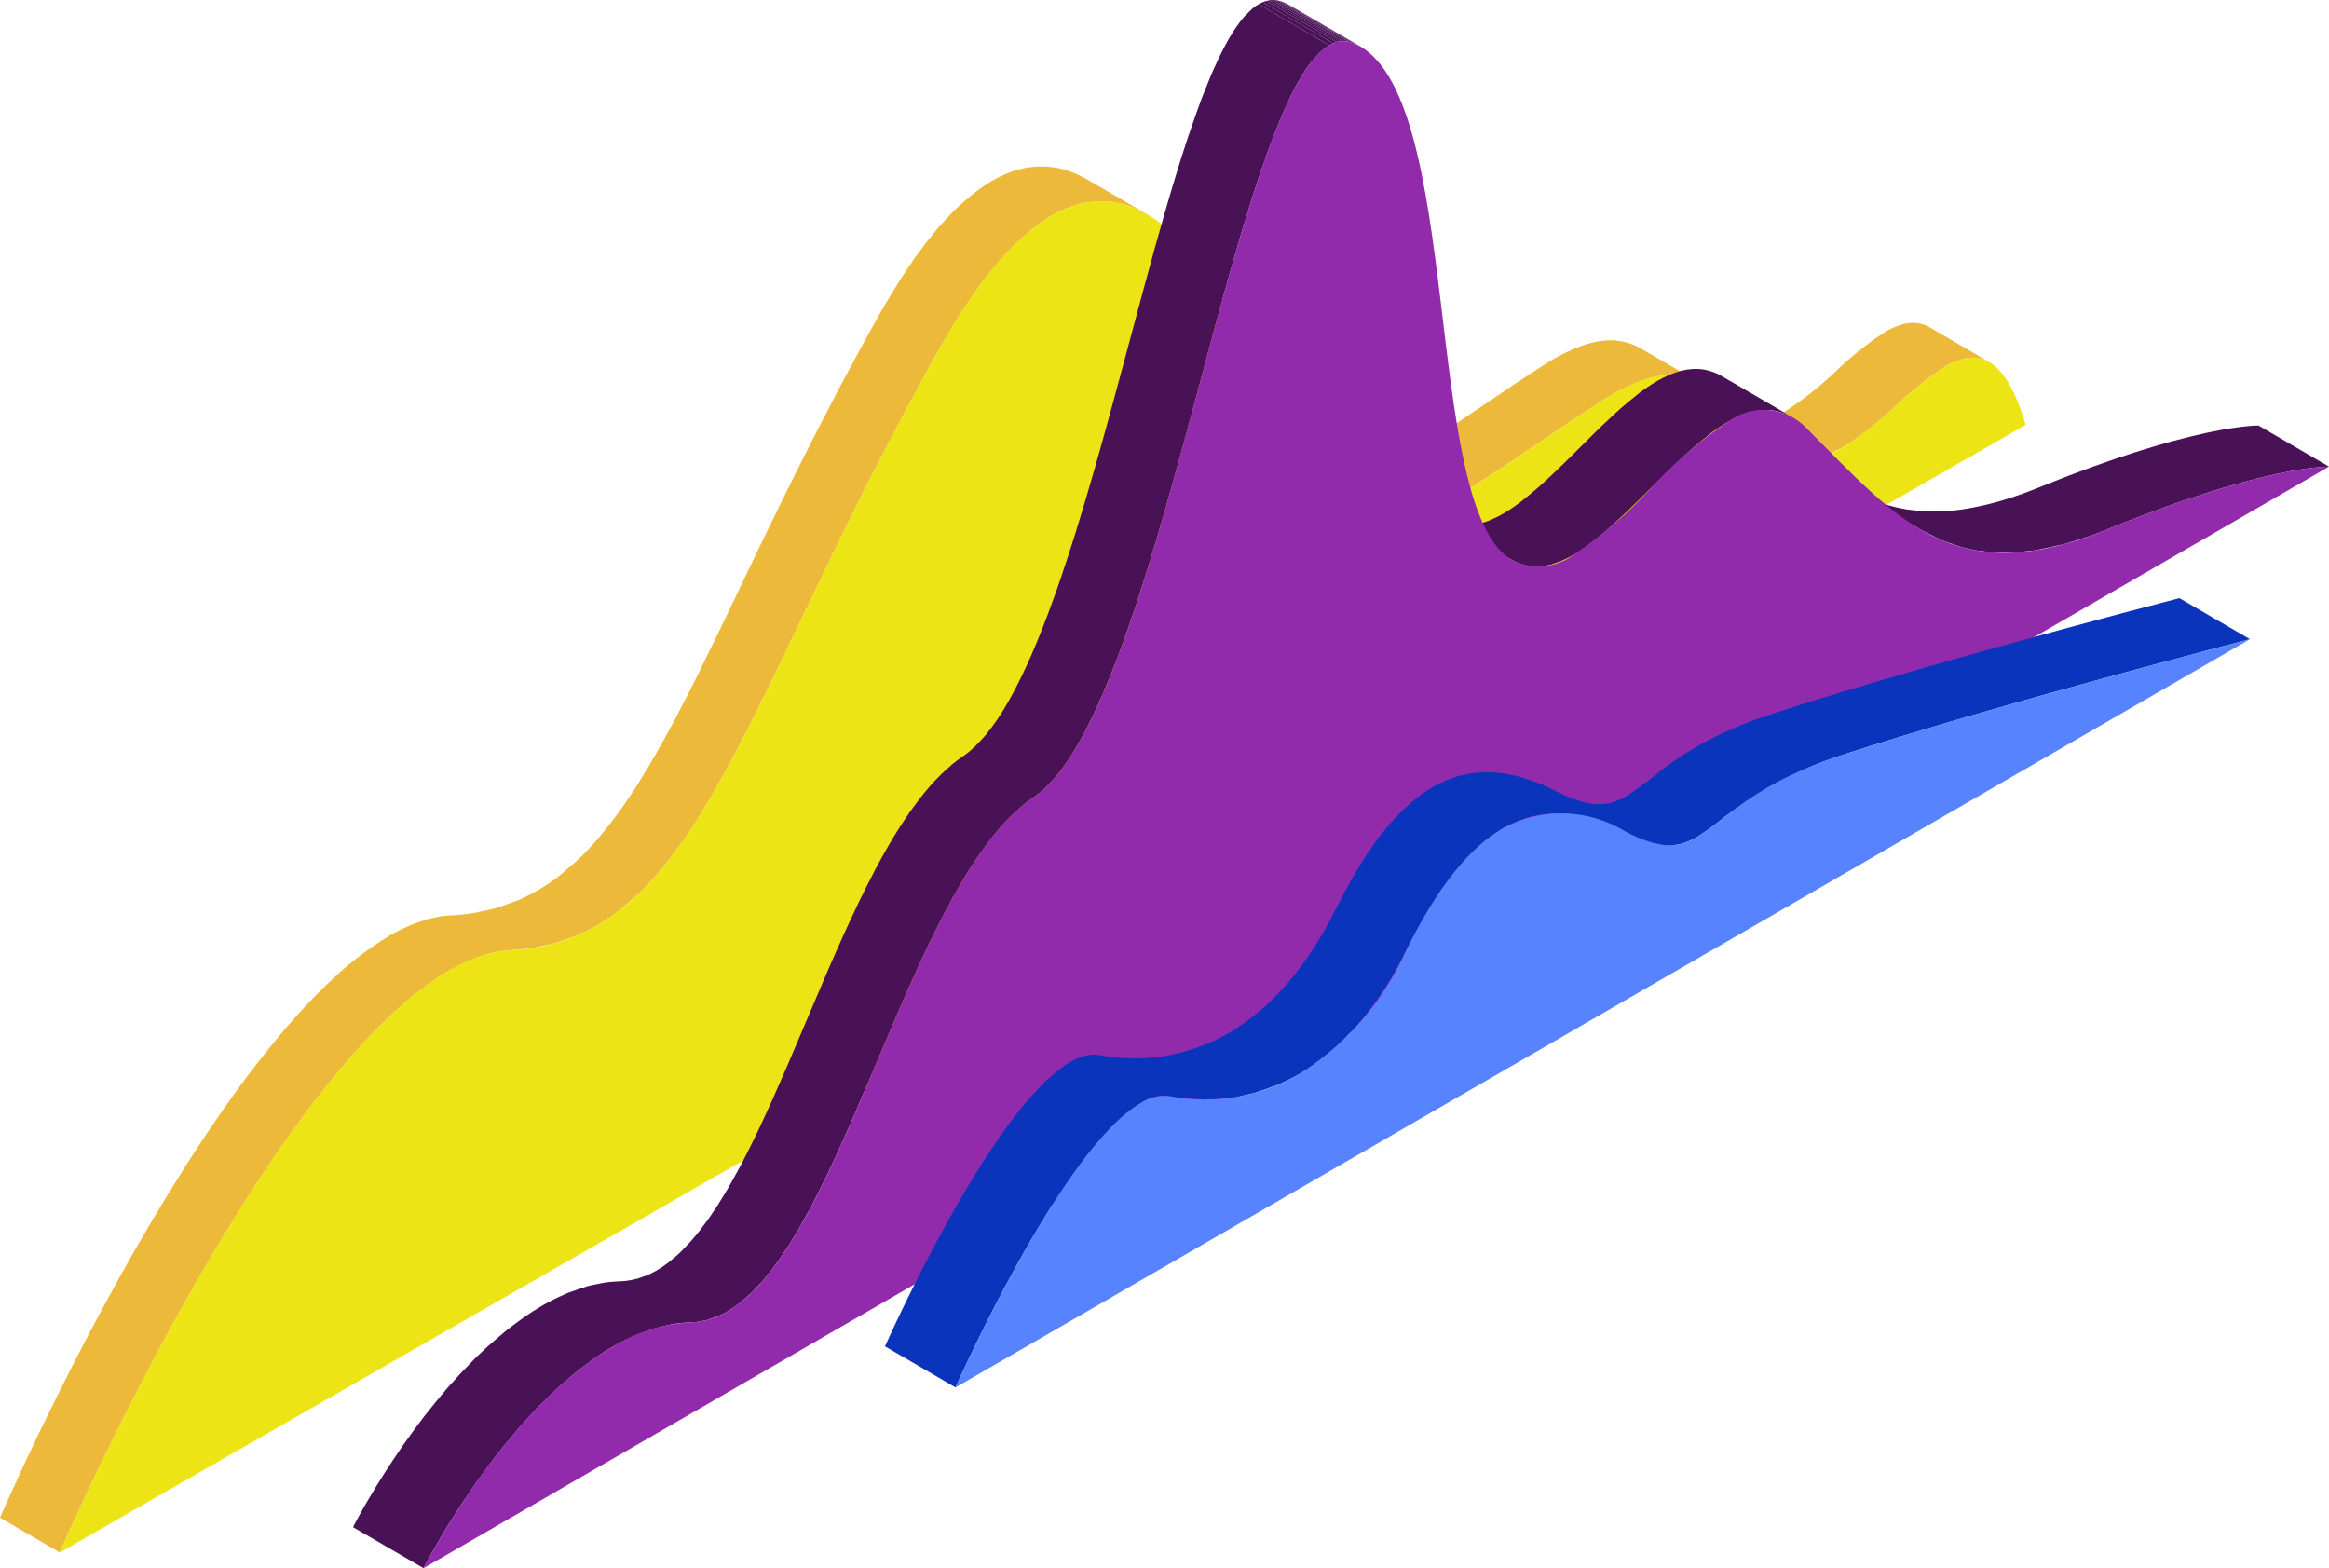
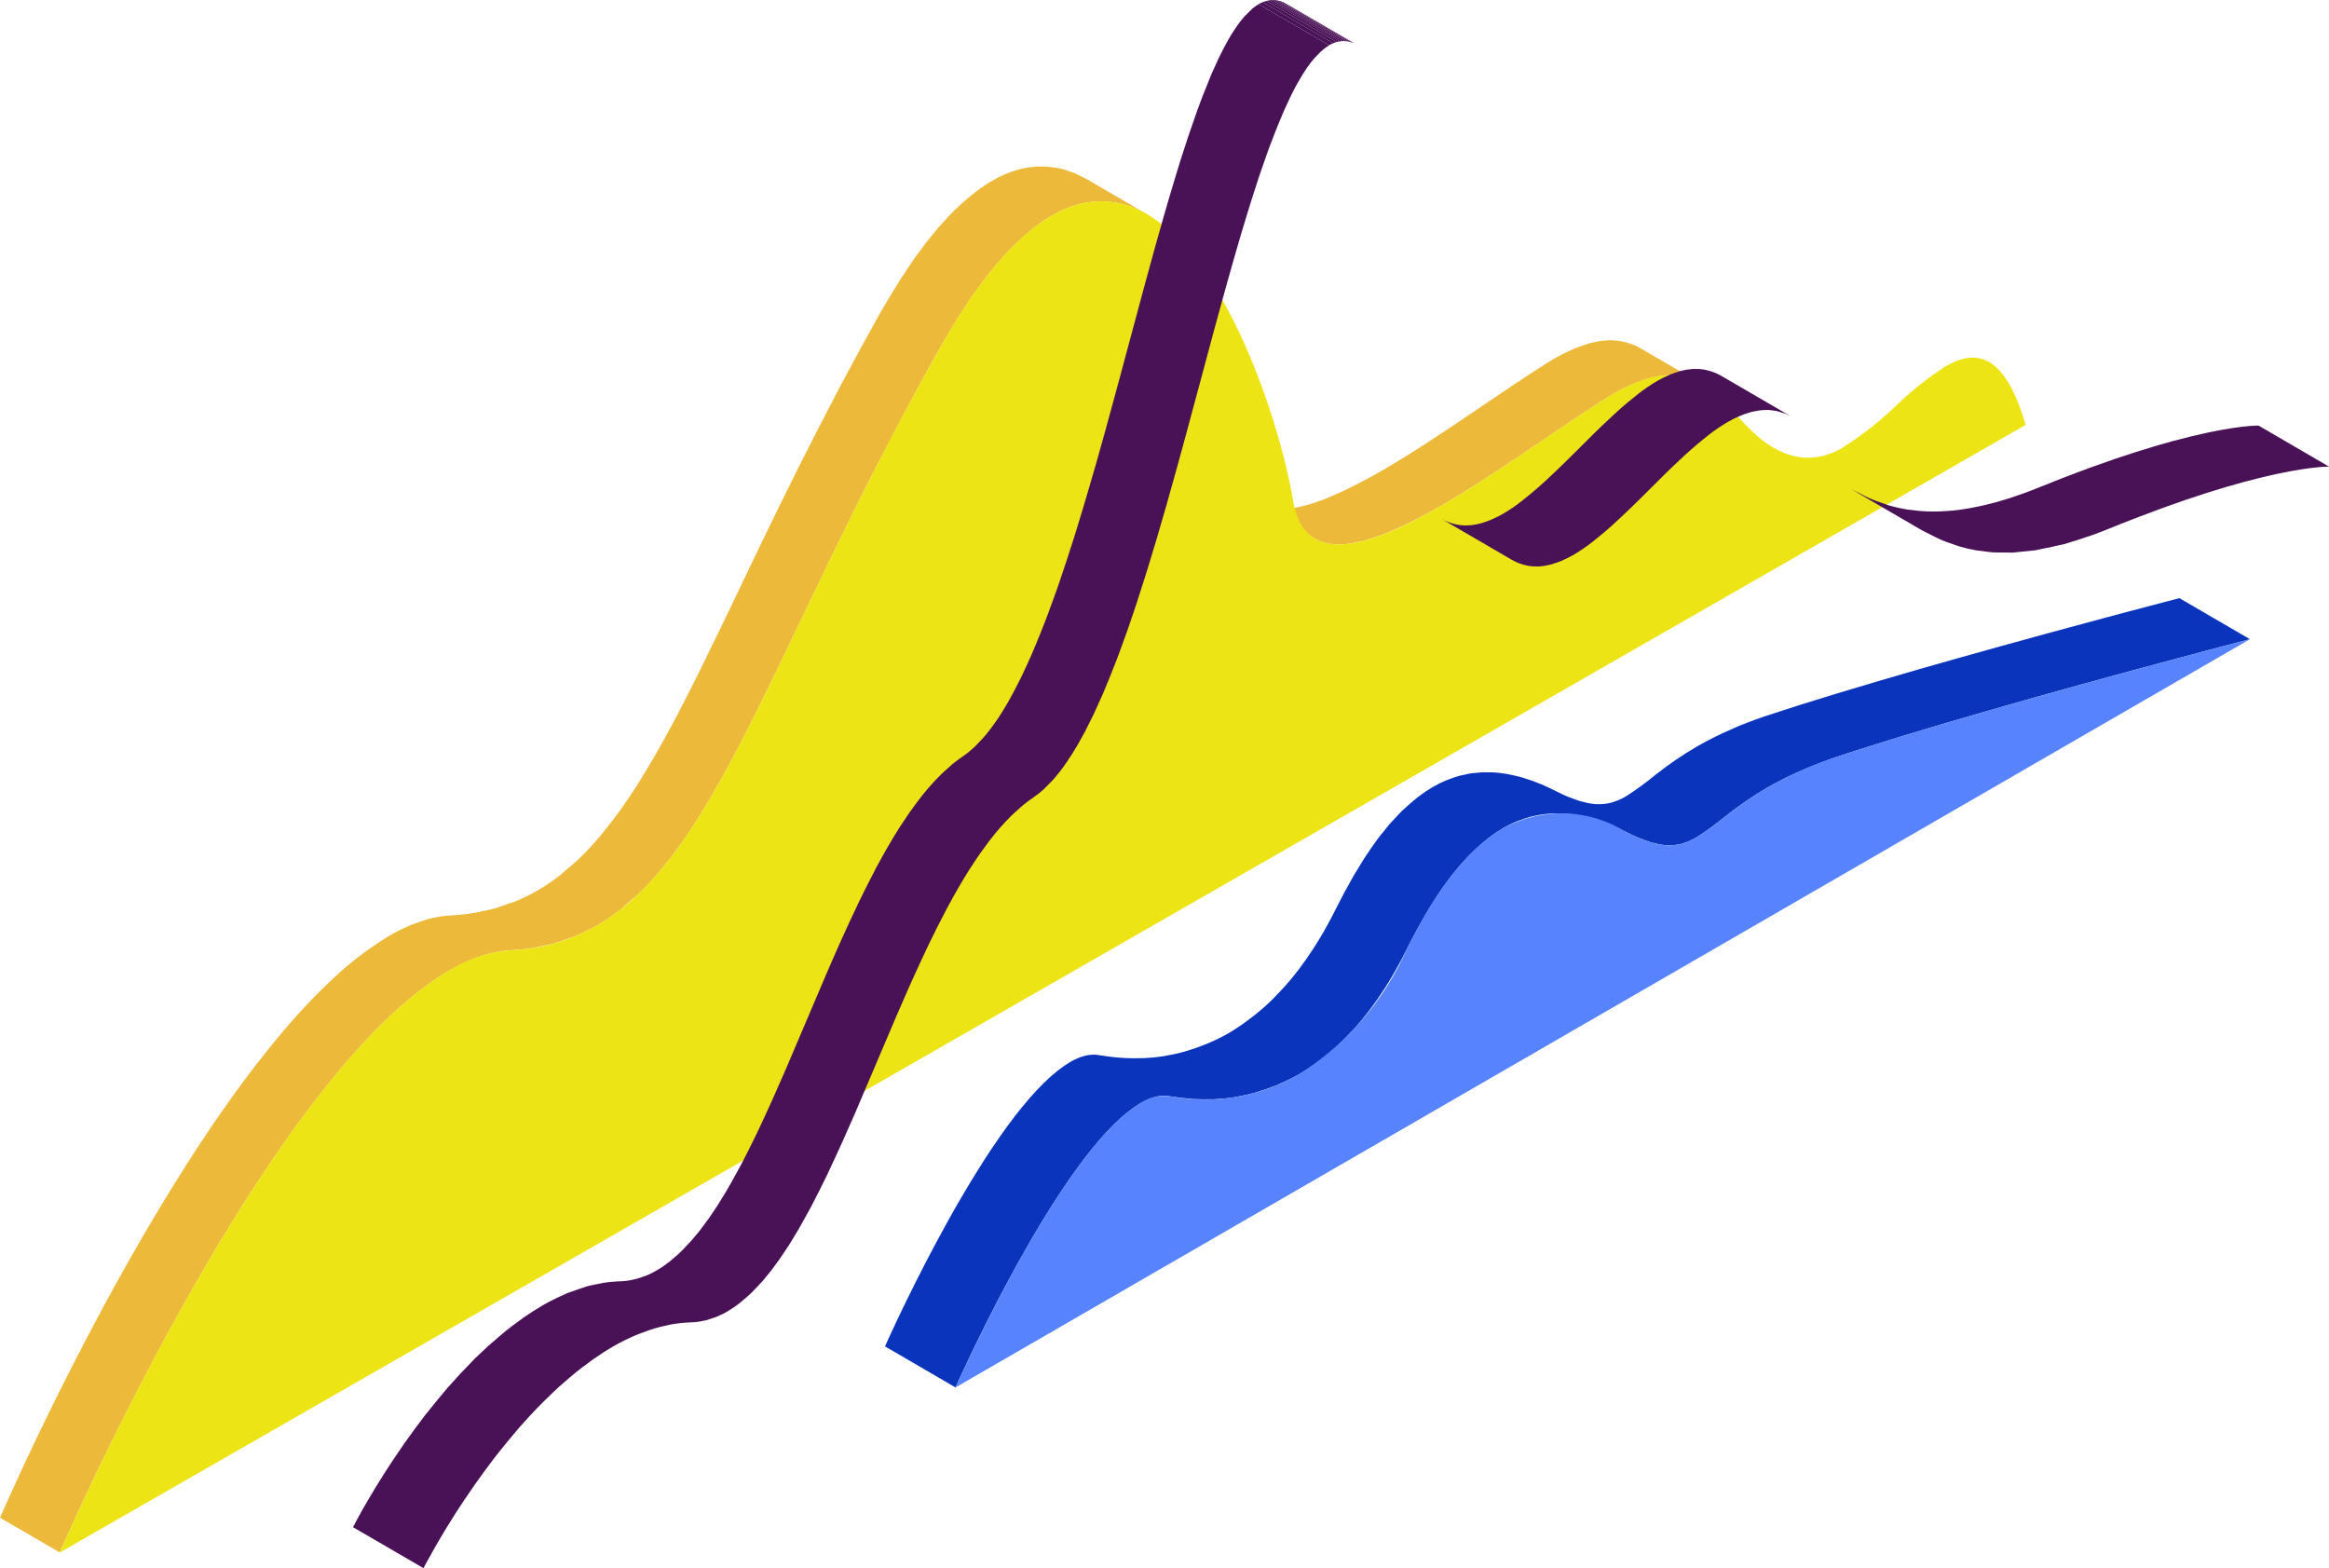
<svg xmlns="http://www.w3.org/2000/svg" width="101" height="68" viewBox="0 0 101 68" fill="none">
  <g clip-path="url(#clip0)">
-     <path d="M84.907 15.637C85.046 15.584 85.19 15.546 85.337 15.524C85.345 15.524 85.352 15.523 85.359 15.521C85.509 15.502 85.661 15.505 85.81 15.532L85.822 15.534C85.978 15.564 86.129 15.62 86.267 15.7L85.549 15.283L83.656 14.18C83.606 14.152 83.554 14.127 83.501 14.106C83.454 14.085 83.405 14.068 83.354 14.054C83.312 14.041 83.269 14.031 83.225 14.024L83.218 14.021L83.206 14.019C83.156 14.01 83.105 14.004 83.054 14.001C82.997 13.998 82.946 13.998 82.893 14C82.853 14.002 82.81 14.007 82.77 14.013C82.76 14.013 82.75 14.014 82.74 14.014C82.731 14.017 82.72 14.017 82.713 14.018C82.64 14.029 82.568 14.045 82.497 14.065C82.436 14.081 82.374 14.106 82.314 14.127C82.29 14.138 82.264 14.144 82.24 14.153C82.225 14.157 82.211 14.163 82.197 14.17C82.048 14.23 81.904 14.302 81.766 14.383C80.995 14.884 80.275 15.458 79.615 16.098C78.926 16.759 78.175 17.351 77.371 17.865C77.216 17.954 77.055 18.034 76.891 18.105C76.809 18.139 76.726 18.169 76.646 18.197C76.594 18.214 76.539 18.236 76.488 18.251C76.367 18.285 76.244 18.31 76.119 18.327C76.102 18.33 76.084 18.331 76.061 18.333C75.934 18.346 75.806 18.349 75.679 18.34C75.44 18.319 75.204 18.27 74.975 18.196C74.951 18.188 74.926 18.179 74.903 18.169C74.697 18.099 74.498 18.01 74.309 17.902C75.174 18.403 76.039 18.908 76.902 19.41C76.915 19.417 76.929 19.426 76.946 19.433C77.061 19.5 77.181 19.559 77.304 19.61C77.366 19.635 77.428 19.658 77.492 19.677C77.517 19.687 77.541 19.696 77.567 19.704C77.592 19.713 77.619 19.722 77.646 19.731C77.759 19.764 77.873 19.791 77.988 19.811C78.081 19.828 78.171 19.839 78.27 19.849C78.285 19.85 78.303 19.852 78.314 19.852C78.391 19.857 78.46 19.858 78.53 19.855C78.571 19.852 78.61 19.845 78.651 19.841C78.669 19.839 78.695 19.838 78.719 19.834C78.732 19.832 78.749 19.831 78.768 19.829C78.862 19.815 78.956 19.796 79.048 19.771C79.058 19.768 79.073 19.762 79.082 19.759C79.136 19.745 79.19 19.722 79.242 19.704C79.304 19.681 79.373 19.665 79.438 19.639C79.451 19.629 79.466 19.62 79.481 19.614C79.646 19.544 79.807 19.464 79.963 19.374C80.767 18.86 81.52 18.267 82.209 17.606C82.869 16.967 83.589 16.393 84.36 15.893C84.511 15.804 84.67 15.727 84.833 15.662C84.857 15.652 84.881 15.643 84.907 15.637Z" fill="#EDB93B" />
    <path d="M71.378 16.443C71.466 16.418 71.551 16.391 71.631 16.373C71.697 16.354 71.763 16.342 71.829 16.329C71.929 16.309 72.029 16.294 72.13 16.285C72.168 16.281 72.21 16.275 72.252 16.272C72.377 16.264 72.503 16.264 72.628 16.273C72.656 16.275 72.683 16.28 72.71 16.284C72.808 16.293 72.905 16.309 73.001 16.332C73.034 16.338 73.065 16.344 73.096 16.352C73.201 16.382 73.304 16.415 73.406 16.455C73.413 16.459 73.424 16.461 73.432 16.466C73.55 16.513 73.664 16.57 73.773 16.636C73.767 16.629 73.76 16.623 73.752 16.619L71.849 15.514C71.628 15.384 71.403 15.255 71.183 15.125C71.171 15.121 71.166 15.115 71.155 15.111C71.057 15.055 70.957 15.005 70.853 14.96L70.848 14.958C70.827 14.951 70.803 14.945 70.785 14.938C70.713 14.909 70.644 14.882 70.567 14.859C70.547 14.852 70.525 14.849 70.503 14.844C70.474 14.836 70.442 14.83 70.407 14.821C70.368 14.813 70.331 14.803 70.291 14.795C70.231 14.785 70.171 14.778 70.11 14.774C70.084 14.772 70.061 14.766 70.038 14.763C70.03 14.763 70.016 14.76 70.007 14.76C69.906 14.754 69.803 14.753 69.701 14.758C69.688 14.758 69.669 14.762 69.651 14.763C69.615 14.764 69.578 14.773 69.54 14.776C69.476 14.781 69.419 14.784 69.356 14.793C69.316 14.8 69.271 14.812 69.231 14.819C69.169 14.833 69.105 14.845 69.042 14.862C68.997 14.87 68.957 14.877 68.917 14.888C68.871 14.901 68.822 14.921 68.781 14.935C68.661 14.973 68.543 15.013 68.415 15.063C68.37 15.082 68.325 15.092 68.279 15.112C68.248 15.124 68.215 15.146 68.184 15.16C67.912 15.278 67.645 15.411 67.387 15.559C65.264 16.853 62.458 18.948 59.915 20.416C59.565 20.617 59.225 20.802 58.888 20.976C58.794 21.024 58.704 21.069 58.613 21.114C58.352 21.246 58.095 21.364 57.841 21.472C57.761 21.508 57.681 21.545 57.604 21.578C57.301 21.702 56.991 21.81 56.675 21.901C56.54 21.939 56.409 21.969 56.278 21.995C56.204 22.011 56.126 22.032 56.056 22.043C55.874 22.073 55.691 22.09 55.508 22.093C55.481 22.094 55.454 22.093 55.428 22.092C55.263 22.093 55.099 22.076 54.938 22.04C54.924 22.038 54.911 22.034 54.898 22.032C54.735 21.994 54.579 21.933 54.434 21.85C54.441 21.852 54.448 21.857 54.454 21.862L57.047 23.371C57.105 23.402 57.161 23.43 57.223 23.456C57.286 23.482 57.35 23.505 57.415 23.523C57.44 23.53 57.465 23.535 57.491 23.54L57.531 23.551C57.565 23.558 57.594 23.568 57.626 23.572C57.711 23.586 57.798 23.596 57.886 23.603C57.929 23.605 57.975 23.603 58.02 23.603C58.049 23.604 58.075 23.605 58.106 23.604C58.136 23.603 58.165 23.607 58.201 23.605C58.329 23.597 58.466 23.583 58.604 23.563C58.619 23.56 58.635 23.555 58.645 23.554C58.718 23.541 58.798 23.519 58.874 23.505C58.981 23.481 59.09 23.464 59.201 23.433C59.222 23.428 59.247 23.415 59.269 23.409C59.585 23.317 59.896 23.209 60.2 23.085C60.22 23.079 60.239 23.072 60.257 23.063C60.313 23.042 60.373 23.009 60.427 22.984C60.678 22.876 60.938 22.756 61.206 22.624C61.297 22.577 61.391 22.533 61.484 22.483C61.819 22.309 62.158 22.126 62.509 21.924C65.052 20.455 67.858 18.36 69.981 17.07C70.238 16.921 70.504 16.787 70.776 16.669C70.857 16.634 70.934 16.601 71.01 16.572C71.139 16.524 71.261 16.48 71.378 16.443Z" fill="#EDB93B" />
    <path d="M47.237 8.765C47.269 8.76 47.305 8.759 47.337 8.754C47.464 8.738 47.592 8.73 47.72 8.728C47.766 8.728 47.81 8.728 47.856 8.73C47.973 8.734 48.09 8.744 48.208 8.759C48.25 8.764 48.29 8.767 48.331 8.772C48.488 8.798 48.642 8.833 48.795 8.877L48.818 8.886C48.966 8.93 49.112 8.984 49.255 9.046C49.33 9.078 49.402 9.12 49.477 9.155C49.568 9.201 49.657 9.242 49.747 9.293L47.152 7.784C47.135 7.773 47.116 7.763 47.099 7.754C47.023 7.711 46.947 7.678 46.869 7.64C46.801 7.606 46.73 7.567 46.659 7.537L46.636 7.524C46.517 7.474 46.398 7.434 46.277 7.396C46.251 7.387 46.223 7.375 46.196 7.367H46.191C46.06 7.327 45.926 7.294 45.79 7.27C45.773 7.268 45.757 7.267 45.738 7.264C45.698 7.257 45.657 7.252 45.616 7.249C45.539 7.24 45.465 7.228 45.392 7.223C45.348 7.22 45.308 7.223 45.264 7.222C45.219 7.221 45.168 7.22 45.124 7.22C45.084 7.221 45.047 7.217 45.007 7.22C44.923 7.223 44.841 7.234 44.756 7.244C44.717 7.248 44.679 7.249 44.637 7.255C44.626 7.257 44.61 7.257 44.598 7.259C44.447 7.284 44.298 7.316 44.15 7.357L44.137 7.361C43.943 7.417 43.751 7.485 43.565 7.565L43.56 7.568C43.371 7.649 43.187 7.743 43.01 7.848C42.764 7.991 42.529 8.152 42.305 8.327C42.233 8.38 42.167 8.435 42.098 8.491C41.9 8.65 41.704 8.824 41.507 9.013C41.467 9.051 41.429 9.078 41.389 9.118C41.372 9.133 41.359 9.153 41.34 9.17C41.201 9.31 41.056 9.467 40.915 9.626C40.856 9.692 40.799 9.748 40.739 9.816C40.731 9.825 40.721 9.836 40.712 9.844C40.646 9.925 40.575 10.018 40.504 10.1C40.392 10.236 40.282 10.366 40.169 10.511C40.155 10.528 40.143 10.55 40.127 10.566C40.055 10.664 39.978 10.771 39.902 10.874C39.806 11.003 39.707 11.128 39.61 11.266C39.589 11.302 39.56 11.343 39.539 11.377C39.443 11.513 39.349 11.659 39.256 11.803C39.183 11.914 39.109 12.015 39.035 12.131C39.009 12.175 38.981 12.223 38.953 12.268C38.833 12.457 38.716 12.652 38.598 12.853C38.535 12.957 38.474 13.05 38.412 13.156C38.338 13.28 38.266 13.407 38.19 13.535C37.633 14.525 37.111 15.488 36.606 16.435C36.56 16.518 36.512 16.606 36.466 16.689C36.399 16.814 36.345 16.928 36.28 17.054C35.078 19.335 34.017 21.48 33.051 23.481C33.013 23.563 32.97 23.653 32.93 23.733C32.85 23.902 32.775 24.057 32.694 24.221C32.542 24.54 32.394 24.848 32.246 25.158C32.033 25.603 31.825 26.038 31.621 26.464C31.481 26.753 31.347 27.032 31.21 27.316C30.983 27.789 30.759 28.246 30.535 28.697C30.419 28.932 30.301 29.172 30.19 29.402C29.9 29.975 29.62 30.529 29.34 31.06C29.301 31.132 29.261 31.211 29.223 31.284C28.942 31.811 28.664 32.312 28.385 32.794C28.196 33.124 28.004 33.439 27.815 33.747C27.757 33.837 27.703 33.935 27.645 34.023C27.405 34.401 27.168 34.755 26.922 35.096C26.869 35.172 26.813 35.243 26.76 35.316C26.559 35.591 26.352 35.856 26.145 36.106C26.091 36.175 26.034 36.245 25.98 36.31C25.719 36.614 25.455 36.903 25.183 37.168C24.975 37.37 24.761 37.546 24.545 37.727C24.454 37.803 24.366 37.893 24.27 37.966C23.963 38.205 23.639 38.424 23.302 38.619C23.012 38.786 22.712 38.935 22.403 39.064C22.283 39.114 22.154 39.153 22.029 39.195C21.843 39.264 21.662 39.334 21.469 39.388C21.277 39.441 21.076 39.481 20.876 39.52C20.76 39.544 20.649 39.575 20.528 39.593C20.198 39.645 19.866 39.68 19.532 39.696C19.383 39.703 19.235 39.718 19.088 39.741C19.05 39.748 19.013 39.759 18.974 39.764C18.9 39.778 18.826 39.796 18.752 39.812C18.685 39.828 18.615 39.838 18.552 39.856C18.502 39.867 18.454 39.89 18.406 39.905C18.273 39.944 18.142 39.992 18.007 40.042C17.948 40.065 17.892 40.079 17.831 40.103C17.801 40.115 17.769 40.136 17.736 40.149C17.453 40.271 17.178 40.408 16.911 40.56C15.885 41.18 14.938 41.923 14.092 42.773C14.049 42.814 14.006 42.852 13.963 42.893L13.961 42.895C13.485 43.365 13.007 43.877 12.536 44.42C12.526 44.433 12.514 44.445 12.502 44.456C12.497 44.461 12.495 44.469 12.489 44.473C12.058 44.969 11.633 45.495 11.209 46.038C11.185 46.069 11.158 46.097 11.138 46.129C11.124 46.143 11.112 46.159 11.102 46.175C10.643 46.77 10.189 47.389 9.743 48.025C9.725 48.051 9.707 48.073 9.69 48.095C9.682 48.106 9.675 48.117 9.668 48.129C9.139 48.888 8.617 49.672 8.111 50.464C8.1 50.482 8.089 50.497 8.076 50.515C8.062 50.538 8.047 50.564 8.033 50.589C7.414 51.561 6.813 52.549 6.242 53.533C6.236 53.539 6.231 53.546 6.227 53.554C6.21 53.585 6.19 53.615 6.173 53.649C5.82 54.256 5.478 54.858 5.146 55.455C5.129 55.484 5.115 55.513 5.099 55.541C4.779 56.119 4.471 56.687 4.175 57.244C4.146 57.303 4.11 57.364 4.078 57.422C4.056 57.463 4.037 57.501 4.017 57.54C3.821 57.907 3.631 58.269 3.451 58.624C3.387 58.741 3.33 58.854 3.271 58.97C3.132 59.243 2.995 59.509 2.865 59.768C2.808 59.884 2.75 59.995 2.693 60.109C2.559 60.38 2.427 60.642 2.3 60.9C2.258 60.985 2.217 61.069 2.176 61.153C2.018 61.473 1.866 61.784 1.723 62.079C1.716 62.095 1.706 62.114 1.7 62.128C1.615 62.308 1.535 62.477 1.45 62.646C1.423 62.706 1.395 62.769 1.368 62.828C1.297 62.975 1.233 63.111 1.167 63.247C1.126 63.334 1.087 63.423 1.048 63.502C1.006 63.59 0.972 63.665 0.934 63.749C0.41 64.88 0.079 65.631 0 65.812L2.593 67.32C2.671 67.136 3.013 66.36 3.555 65.195C3.584 65.135 3.609 65.081 3.638 65.018C3.693 64.901 3.757 64.77 3.815 64.645C3.861 64.546 3.906 64.452 3.952 64.349C4.006 64.237 4.061 64.118 4.119 64.003C4.178 63.872 4.24 63.747 4.306 63.61C4.453 63.304 4.609 62.982 4.774 62.65C4.808 62.582 4.845 62.507 4.88 62.437C5.018 62.161 5.157 61.879 5.304 61.588C5.348 61.497 5.393 61.404 5.441 61.314C5.603 60.991 5.772 60.66 5.947 60.324C5.97 60.277 5.991 60.232 6.018 60.185C6.223 59.786 6.436 59.378 6.658 58.961C6.67 58.936 6.683 58.912 6.697 58.888C7.015 58.285 7.349 57.67 7.697 57.045C7.708 57.023 7.72 57.002 7.732 56.979C8.062 56.385 8.405 55.783 8.754 55.18C8.782 55.13 8.809 55.084 8.836 55.037C9.411 54.052 10.009 53.065 10.628 52.091C10.654 52.055 10.677 52.017 10.7 51.979C11.209 51.182 11.731 50.397 12.264 49.634C12.283 49.604 12.306 49.575 12.328 49.544C12.774 48.907 13.231 48.286 13.69 47.688C13.729 47.638 13.77 47.591 13.808 47.541C14.234 46.994 14.663 46.464 15.097 45.966C15.58 45.409 16.067 44.885 16.555 44.403C16.565 44.393 16.577 44.385 16.587 44.373C17.046 43.919 17.528 43.489 18.031 43.086C18.078 43.05 18.121 43.022 18.166 42.986C18.368 42.828 18.568 42.675 18.769 42.539C19.014 42.368 19.259 42.213 19.505 42.071C19.77 41.918 20.044 41.781 20.326 41.66C20.42 41.622 20.512 41.586 20.602 41.55C20.735 41.501 20.866 41.453 20.997 41.414C21.114 41.38 21.231 41.348 21.347 41.323C21.422 41.303 21.496 41.287 21.57 41.275C21.753 41.24 21.939 41.217 22.125 41.206C22.445 41.19 22.764 41.159 23.08 41.111C23.096 41.109 23.107 41.106 23.122 41.104C23.241 41.083 23.352 41.054 23.468 41.03C23.646 40.993 23.826 40.965 23.998 40.917C24.02 40.913 24.038 40.903 24.06 40.898C24.256 40.842 24.445 40.77 24.635 40.702C24.74 40.662 24.851 40.636 24.957 40.592C24.969 40.587 24.979 40.58 24.993 40.572C25.302 40.443 25.603 40.295 25.894 40.129C26.231 39.932 26.554 39.715 26.863 39.478C26.979 39.386 27.091 39.277 27.205 39.178C27.396 39.015 27.59 38.86 27.777 38.679L27.788 38.667C28.028 38.435 28.259 38.186 28.489 37.923C28.518 37.889 28.547 37.848 28.578 37.812C28.628 37.752 28.677 37.691 28.727 37.633C28.839 37.495 28.954 37.361 29.068 37.216C29.163 37.09 29.261 36.954 29.358 36.822C29.409 36.751 29.46 36.684 29.512 36.611C29.55 36.559 29.587 36.511 29.627 36.458C29.821 36.172 30.022 35.877 30.217 35.568C30.224 35.556 30.231 35.544 30.239 35.533C30.299 35.44 30.356 35.335 30.416 35.239C30.583 34.971 30.75 34.705 30.915 34.422C30.937 34.384 30.956 34.343 30.977 34.305C31.252 33.833 31.525 33.34 31.797 32.825C31.813 32.794 31.83 32.768 31.845 32.737C31.879 32.677 31.914 32.608 31.947 32.544C32.221 32.019 32.501 31.47 32.786 30.903C32.892 30.69 33 30.464 33.11 30.245C33.349 29.761 33.591 29.264 33.837 28.753C33.87 28.686 33.901 28.626 33.936 28.556C34.004 28.406 34.079 28.247 34.152 28.097C34.436 27.508 34.727 26.906 35.024 26.285C35.095 26.133 35.169 25.979 35.245 25.824C35.383 25.532 35.534 25.222 35.678 24.923C36.127 23.996 36.59 23.042 37.083 22.055C37.122 21.972 37.16 21.895 37.2 21.813C37.711 20.785 38.266 19.716 38.837 18.631C38.965 18.388 39.09 18.146 39.222 17.901C39.721 16.968 40.234 16.018 40.788 15.044C40.932 14.786 41.076 14.548 41.221 14.31C41.324 14.138 41.426 13.964 41.53 13.8C41.647 13.615 41.764 13.437 41.879 13.263C41.961 13.142 42.041 13.017 42.122 12.9C42.252 12.713 42.378 12.538 42.508 12.364C42.58 12.268 42.651 12.166 42.722 12.075C42.84 11.918 42.962 11.776 43.081 11.63C43.158 11.536 43.234 11.439 43.31 11.349C43.374 11.278 43.433 11.217 43.495 11.149C43.642 10.986 43.788 10.824 43.934 10.677C43.99 10.622 44.044 10.575 44.1 10.522C44.298 10.331 44.497 10.154 44.696 9.995C44.761 9.941 44.827 9.888 44.892 9.838C45.118 9.661 45.356 9.5 45.604 9.355C45.784 9.25 45.97 9.156 46.161 9.073C46.346 8.992 46.537 8.924 46.731 8.87C46.897 8.823 47.066 8.788 47.237 8.765Z" fill="#EDB93B" />
    <path d="M45.603 9.356C51.551 5.915 55.378 17.478 56.074 21.7C56.557 24.627 59.324 23.766 62.509 21.926C65.052 20.457 67.859 18.362 69.982 17.071C74.772 14.299 74.832 19.547 78.27 19.85C78.869 19.869 79.46 19.703 79.963 19.375C80.768 18.861 81.52 18.268 82.209 17.607C82.869 16.968 83.59 16.394 84.36 15.893C85.715 15.108 86.93 15.323 87.846 18.425L2.594 67.32C3.046 66.284 11.663 46.604 19.504 42.071C20.296 41.577 21.195 41.281 22.125 41.207C23.45 41.16 24.744 40.79 25.894 40.129C31.202 37.061 33.612 27.733 40.788 15.045C42.512 11.992 44.124 10.21 45.603 9.356Z" fill="#EDE416" />
    <path d="M91.408 22.945C91.784 22.791 92.143 22.65 92.496 22.513C92.599 22.473 92.7 22.434 92.801 22.396C93.059 22.297 93.311 22.203 93.557 22.113C93.647 22.081 93.738 22.045 93.827 22.013C94.144 21.898 94.454 21.79 94.747 21.689C94.77 21.68 94.791 21.675 94.814 21.667C95.087 21.573 95.349 21.487 95.602 21.406C95.685 21.38 95.762 21.356 95.84 21.331C96.044 21.266 96.242 21.207 96.433 21.149C96.496 21.131 96.56 21.111 96.621 21.093C96.868 21.021 97.106 20.954 97.331 20.893C97.587 20.826 97.83 20.762 98.057 20.708C98.128 20.69 98.189 20.677 98.258 20.661C98.414 20.625 98.57 20.588 98.71 20.557C98.789 20.541 98.863 20.526 98.938 20.512C99.055 20.487 99.17 20.462 99.277 20.443C99.348 20.43 99.416 20.418 99.483 20.406C99.581 20.39 99.68 20.371 99.768 20.359C99.832 20.348 99.891 20.34 99.949 20.332C100.01 20.323 100.069 20.313 100.125 20.307C100.182 20.299 100.236 20.292 100.29 20.285C100.335 20.28 100.382 20.276 100.421 20.272C100.477 20.265 100.528 20.259 100.574 20.256C100.6 20.253 100.629 20.251 100.656 20.249C100.703 20.247 100.744 20.243 100.783 20.242C100.797 20.241 100.818 20.239 100.832 20.238C100.926 20.234 100.984 20.234 101.001 20.234L97.944 18.454C97.926 18.454 97.876 18.454 97.791 18.458L97.775 18.459C97.757 18.459 97.738 18.461 97.72 18.463C97.682 18.463 97.644 18.465 97.595 18.469C97.573 18.472 97.544 18.474 97.517 18.477C97.469 18.482 97.419 18.486 97.362 18.492C97.322 18.495 97.28 18.5 97.234 18.506C97.18 18.512 97.124 18.518 97.063 18.527C97.008 18.534 96.953 18.543 96.894 18.552C96.855 18.556 96.821 18.56 96.782 18.567C96.76 18.57 96.731 18.577 96.707 18.58C96.619 18.594 96.524 18.61 96.426 18.626C96.359 18.64 96.291 18.65 96.22 18.664C96.112 18.685 95.995 18.707 95.877 18.731C95.802 18.748 95.731 18.762 95.653 18.778C95.506 18.809 95.348 18.847 95.186 18.885C95.123 18.901 95.067 18.911 95 18.929C94.769 18.984 94.526 19.046 94.265 19.117L94.243 19.121C94.03 19.18 93.804 19.243 93.57 19.312C93.502 19.332 93.43 19.355 93.359 19.376C93.177 19.43 92.987 19.488 92.791 19.55C92.708 19.575 92.623 19.602 92.537 19.629C92.296 19.709 92.044 19.789 91.783 19.878C91.75 19.891 91.717 19.9 91.683 19.912C91.393 20.012 91.087 20.119 90.776 20.232C90.68 20.266 90.579 20.304 90.481 20.34C90.245 20.427 90.003 20.517 89.755 20.612C89.648 20.654 89.54 20.695 89.427 20.738C89.08 20.875 88.722 21.015 88.35 21.165C87.936 21.335 87.543 21.472 87.162 21.598C87.055 21.632 86.955 21.663 86.853 21.693C86.614 21.766 86.385 21.825 86.16 21.88C85.933 21.935 85.711 21.982 85.494 22.022C85.309 22.056 85.124 22.088 84.944 22.11C84.793 22.13 84.645 22.144 84.498 22.154C84.297 22.169 84.1 22.179 83.907 22.181C83.796 22.181 83.682 22.182 83.573 22.178C83.355 22.168 83.14 22.148 82.932 22.12C82.857 22.11 82.78 22.105 82.706 22.093C82.433 22.049 82.162 21.988 81.895 21.911C81.817 21.886 81.74 21.852 81.662 21.826C81.475 21.765 81.287 21.701 81.106 21.621C80.947 21.555 80.793 21.47 80.639 21.392C80.511 21.325 80.379 21.267 80.254 21.194L83.312 22.975C83.343 22.991 83.374 23.01 83.405 23.027C83.501 23.08 83.599 23.119 83.693 23.169C83.849 23.25 84.005 23.332 84.166 23.402C84.185 23.41 84.204 23.422 84.223 23.429C84.38 23.496 84.545 23.546 84.706 23.602C84.79 23.629 84.87 23.666 84.955 23.689L84.973 23.696C85.213 23.767 85.457 23.823 85.704 23.865C85.722 23.869 85.743 23.87 85.761 23.873C85.839 23.885 85.919 23.891 86.001 23.901C86.152 23.921 86.301 23.945 86.457 23.955C86.512 23.958 86.571 23.953 86.627 23.956C86.739 23.96 86.857 23.959 86.974 23.958C87.078 23.958 87.18 23.966 87.288 23.962C87.37 23.957 87.464 23.942 87.55 23.935C87.699 23.924 87.854 23.907 88.011 23.889C88.095 23.877 88.174 23.877 88.262 23.863C88.353 23.848 88.453 23.82 88.546 23.802C88.767 23.762 88.992 23.715 89.225 23.658C89.32 23.633 89.409 23.624 89.508 23.597C89.634 23.562 89.772 23.515 89.902 23.475C90.009 23.442 90.117 23.411 90.225 23.375C90.608 23.252 90.997 23.113 91.408 22.945Z" fill="#491156" />
    <path d="M75.813 17.906C75.86 17.893 75.906 17.875 75.955 17.862C75.997 17.852 76.038 17.846 76.079 17.837C76.151 17.821 76.227 17.807 76.298 17.798C76.331 17.794 76.364 17.791 76.397 17.788C76.478 17.78 76.559 17.778 76.641 17.78H76.712C76.812 17.787 76.912 17.799 77.011 17.818C77.036 17.823 77.061 17.83 77.086 17.835C77.166 17.855 77.247 17.879 77.33 17.908C77.354 17.917 77.381 17.925 77.407 17.934C77.515 17.978 77.62 18.029 77.721 18.087C77.712 18.081 77.702 18.076 77.692 18.072L76.436 17.339L74.662 16.308C74.653 16.302 74.643 16.296 74.633 16.291C74.552 16.244 74.468 16.203 74.382 16.167C74.369 16.161 74.359 16.159 74.347 16.154C74.322 16.145 74.299 16.137 74.275 16.129C74.231 16.113 74.186 16.096 74.143 16.083C74.105 16.072 74.066 16.064 74.029 16.056C74.005 16.051 73.979 16.044 73.954 16.038C73.939 16.035 73.926 16.03 73.91 16.028C73.833 16.015 73.755 16.006 73.677 16.002L73.654 16.001C73.631 16 73.606 16.001 73.584 16C73.534 15.999 73.484 15.997 73.435 15.999C73.403 16.001 73.371 16.004 73.339 16.009C73.305 16.011 73.272 16.015 73.241 16.019C73.215 16.021 73.193 16.022 73.166 16.025C73.117 16.032 73.068 16.047 73.019 16.056C72.978 16.064 72.938 16.073 72.897 16.082C72.882 16.086 72.869 16.087 72.852 16.093C72.819 16.102 72.785 16.117 72.752 16.127C72.664 16.155 72.577 16.183 72.489 16.219C72.469 16.226 72.448 16.232 72.429 16.239C72.407 16.248 72.387 16.262 72.367 16.27C72.194 16.344 72.025 16.428 71.862 16.522C71.593 16.681 71.334 16.856 71.086 17.046C70.997 17.114 70.907 17.189 70.817 17.263C70.643 17.402 70.469 17.544 70.294 17.7C70.194 17.788 70.093 17.879 69.993 17.973C69.82 18.131 69.648 18.291 69.475 18.458C69.377 18.552 69.281 18.646 69.183 18.742C69.137 18.787 69.091 18.83 69.045 18.877C68.866 19.054 68.687 19.232 68.509 19.412C68.303 19.617 68.098 19.819 67.893 20.021C67.771 20.141 67.649 20.258 67.528 20.375C67.37 20.527 67.213 20.673 67.056 20.82C66.948 20.918 66.84 21.018 66.733 21.112C66.558 21.264 66.389 21.406 66.219 21.543C66.129 21.614 66.041 21.69 65.952 21.758C65.707 21.947 65.451 22.12 65.184 22.277C65.026 22.368 64.863 22.45 64.696 22.522C64.654 22.539 64.614 22.559 64.572 22.574C64.486 22.609 64.403 22.636 64.317 22.663C64.273 22.677 64.23 22.691 64.187 22.701C64.148 22.713 64.107 22.719 64.068 22.728C63.998 22.742 63.93 22.757 63.861 22.766L63.767 22.776C63.691 22.781 63.612 22.784 63.535 22.783C63.513 22.782 63.486 22.784 63.463 22.782C63.368 22.777 63.273 22.765 63.179 22.747C63.154 22.743 63.133 22.737 63.109 22.732C63.031 22.714 62.955 22.691 62.879 22.665C62.854 22.658 62.828 22.649 62.804 22.638C62.701 22.599 62.602 22.552 62.508 22.497L65.565 24.277L65.573 24.28C65.652 24.326 65.734 24.367 65.819 24.403C65.833 24.409 65.848 24.414 65.862 24.418C65.887 24.428 65.912 24.436 65.938 24.445C65.975 24.457 66.011 24.472 66.046 24.482C66.087 24.495 66.128 24.502 66.166 24.511C66.19 24.517 66.215 24.524 66.236 24.528C66.247 24.53 66.257 24.533 66.268 24.534C66.342 24.548 66.416 24.557 66.491 24.56C66.502 24.561 66.513 24.56 66.522 24.561C66.547 24.562 66.57 24.562 66.594 24.562C66.638 24.564 66.682 24.566 66.725 24.564C66.758 24.562 66.793 24.558 66.823 24.555C66.856 24.55 66.887 24.549 66.92 24.544C66.939 24.542 66.961 24.541 66.98 24.538C67.029 24.53 67.078 24.518 67.127 24.506C67.166 24.5 67.206 24.492 67.244 24.482L67.281 24.474C67.311 24.467 67.342 24.452 67.375 24.441C67.461 24.416 67.546 24.387 67.633 24.353C67.652 24.348 67.67 24.341 67.688 24.333C67.709 24.324 67.732 24.312 67.751 24.303C67.919 24.231 68.082 24.149 68.241 24.058C68.506 23.899 68.763 23.726 69.008 23.538C69.099 23.47 69.19 23.393 69.28 23.319C69.449 23.183 69.619 23.044 69.789 22.893C69.896 22.798 70.003 22.699 70.11 22.601C70.269 22.454 70.427 22.306 70.587 22.152C70.708 22.035 70.83 21.917 70.952 21.797C70.988 21.762 71.023 21.73 71.059 21.694C71.226 21.527 71.396 21.359 71.566 21.19C71.796 20.96 72.027 20.73 72.256 20.505C72.342 20.419 72.43 20.337 72.516 20.253C72.699 20.076 72.884 19.905 73.066 19.736C73.159 19.651 73.251 19.567 73.344 19.487C73.525 19.327 73.707 19.176 73.888 19.029C73.974 18.964 74.057 18.89 74.141 18.827C74.389 18.637 74.649 18.461 74.918 18.302C75.083 18.208 75.252 18.123 75.426 18.048C75.464 18.032 75.504 18.015 75.546 17.999C75.633 17.963 75.722 17.932 75.813 17.906Z" fill="#491156" />
    <path d="M57.642 1.961L54.582 0.182C54.639 0.148 54.698 0.119 54.759 0.093L57.817 1.874C57.757 1.899 57.698 1.928 57.642 1.961H57.642Z" fill="#491156" />
    <path d="M57.816 1.874L54.758 0.093C54.808 0.073 54.86 0.056 54.912 0.041L57.971 1.82C57.919 1.834 57.867 1.852 57.816 1.874V1.874Z" fill="#491156" />
    <path d="M57.974 1.82L54.914 0.041C54.957 0.028 54.999 0.021 55.042 0.013L58.101 1.793C58.058 1.8 58.015 1.809 57.973 1.82H57.974Z" fill="#491156" />
    <path d="M58.099 1.794L55.039 0.013C55.079 0.008 55.119 0.003 55.158 0.001L58.215 1.782C58.176 1.783 58.137 1.787 58.099 1.794Z" fill="#491156" />
    <path d="M58.217 1.782L55.16 0.001C55.198 -0.001 55.236 -0.001 55.275 0.003L58.332 1.781C58.294 1.78 58.257 1.78 58.217 1.781V1.782Z" fill="#491156" />
    <path d="M58.331 1.782L55.273 0.004C55.313 0.005 55.353 0.01 55.392 0.017L58.45 1.797C58.412 1.79 58.372 1.785 58.331 1.782Z" fill="#491156" />
    <path d="M58.452 1.797L55.395 0.017C55.437 0.026 55.48 0.035 55.522 0.048L58.58 1.827C58.538 1.814 58.495 1.804 58.452 1.797H58.452Z" fill="#491156" />
    <path d="M58.577 1.826L55.52 0.048C55.566 0.061 55.612 0.077 55.657 0.096L58.718 1.875C58.672 1.856 58.625 1.84 58.577 1.826Z" fill="#491156" />
-     <path d="M58.717 1.875L55.656 0.095L55.661 0.098C55.754 0.137 55.844 0.182 55.931 0.233L58.988 2.011C58.901 1.959 58.811 1.914 58.718 1.876L58.717 1.875H58.717Z" fill="#491156" />
    <path d="M58.992 2.011L55.934 0.234L55.941 0.237L59 2.016L58.992 2.011Z" fill="#491156" />
    <path d="M49.735 24.769C49.816 24.503 49.897 24.235 49.979 23.964C50.038 23.771 50.098 23.579 50.156 23.381C50.236 23.108 50.316 22.832 50.396 22.555C50.455 22.351 50.515 22.149 50.574 21.943C50.626 21.762 50.677 21.575 50.728 21.391C50.81 21.103 50.892 20.816 50.972 20.525C51.016 20.374 51.056 20.221 51.098 20.07C51.212 19.654 51.325 19.238 51.439 18.821C51.508 18.56 51.58 18.301 51.649 18.041C51.763 17.613 51.878 17.186 51.994 16.761C52.168 16.11 52.341 15.465 52.514 14.826C52.549 14.689 52.586 14.557 52.622 14.422C52.76 13.914 52.896 13.413 53.034 12.918C53.062 12.816 53.09 12.713 53.119 12.61C53.199 12.322 53.279 12.042 53.358 11.76C53.402 11.6 53.448 11.437 53.494 11.278C53.563 11.036 53.633 10.799 53.701 10.561C53.758 10.371 53.811 10.178 53.868 9.99C53.927 9.792 53.987 9.603 54.046 9.409C54.11 9.195 54.175 8.98 54.241 8.773C54.292 8.607 54.345 8.45 54.396 8.29C54.468 8.066 54.54 7.84 54.612 7.624C54.642 7.537 54.672 7.455 54.7 7.369C54.786 7.121 54.871 6.876 54.954 6.64C54.993 6.531 55.033 6.427 55.071 6.321C55.145 6.123 55.217 5.932 55.292 5.745C55.352 5.592 55.412 5.444 55.472 5.298C55.538 5.139 55.603 4.981 55.669 4.83C55.712 4.733 55.756 4.638 55.799 4.546C55.894 4.335 55.99 4.13 56.09 3.94C56.096 3.928 56.101 3.916 56.106 3.904C56.224 3.68 56.341 3.474 56.458 3.281C56.469 3.262 56.481 3.241 56.493 3.225C56.605 3.043 56.726 2.867 56.856 2.697L56.871 2.679C56.954 2.575 57.042 2.477 57.136 2.383C57.194 2.323 57.25 2.265 57.307 2.215C57.409 2.119 57.522 2.034 57.642 1.962L54.582 0.182C54.489 0.237 54.401 0.298 54.318 0.366C54.295 0.385 54.273 0.414 54.251 0.433C54.193 0.484 54.136 0.544 54.077 0.605C54.035 0.649 53.992 0.681 53.951 0.729C53.904 0.783 53.858 0.841 53.81 0.901L53.798 0.915L53.789 0.927C53.736 0.997 53.682 1.069 53.63 1.147C53.574 1.223 53.523 1.304 53.467 1.389C53.456 1.407 53.445 1.428 53.432 1.449C53.423 1.464 53.414 1.48 53.403 1.495C53.367 1.555 53.33 1.614 53.293 1.676C53.218 1.807 53.142 1.945 53.067 2.089C53.064 2.098 53.057 2.109 53.054 2.116C53.042 2.14 53.031 2.162 53.02 2.184C52.961 2.299 52.901 2.416 52.842 2.539C52.807 2.616 52.771 2.699 52.735 2.777C52.694 2.863 52.655 2.949 52.614 3.041C52.588 3.105 52.559 3.163 52.53 3.228C52.491 3.321 52.452 3.426 52.412 3.523C52.35 3.673 52.288 3.824 52.227 3.982C52.203 4.04 52.181 4.092 52.157 4.152C52.115 4.261 52.073 4.382 52.029 4.496C51.982 4.625 51.933 4.754 51.886 4.888C51.814 5.085 51.742 5.293 51.673 5.501C51.63 5.625 51.586 5.745 51.546 5.871C51.535 5.899 51.526 5.924 51.517 5.952C51.469 6.093 51.423 6.245 51.375 6.391C51.308 6.599 51.242 6.803 51.173 7.016C51.117 7.195 51.06 7.384 51.004 7.569C50.941 7.783 50.873 7.995 50.809 8.214C50.749 8.416 50.689 8.622 50.628 8.828C50.568 9.038 50.507 9.247 50.445 9.463C50.38 9.692 50.313 9.925 50.248 10.159C50.193 10.356 50.136 10.553 50.08 10.753C50.067 10.811 50.048 10.866 50.033 10.925C50 11.046 49.966 11.176 49.931 11.299C49.815 11.722 49.698 12.15 49.58 12.58C49.532 12.752 49.488 12.924 49.442 13.096C49.297 13.627 49.153 14.163 49.01 14.702C48.855 15.279 48.7 15.857 48.543 16.438C48.499 16.602 48.454 16.768 48.409 16.932C48.254 17.507 48.098 18.079 47.941 18.65L47.91 18.762C47.777 19.245 47.641 19.726 47.505 20.203C47.465 20.34 47.426 20.477 47.385 20.614C47.288 20.949 47.191 21.285 47.093 21.615C47.04 21.796 46.985 21.976 46.93 22.155C46.846 22.44 46.761 22.721 46.674 22.999C46.616 23.19 46.557 23.375 46.496 23.564C46.412 23.828 46.327 24.09 46.242 24.349C46.175 24.551 46.108 24.753 46.04 24.952C45.976 25.142 45.911 25.329 45.849 25.514C45.774 25.723 45.701 25.93 45.625 26.132C45.562 26.305 45.501 26.476 45.437 26.645C45.378 26.803 45.316 26.957 45.257 27.112C45.133 27.432 45.007 27.743 44.88 28.043C44.82 28.186 44.759 28.331 44.699 28.469C44.64 28.601 44.58 28.727 44.523 28.857C44.437 29.042 44.353 29.227 44.266 29.402C44.216 29.506 44.164 29.608 44.111 29.708C44.002 29.925 43.889 30.137 43.776 30.336C43.758 30.37 43.739 30.407 43.719 30.441C43.582 30.68 43.443 30.904 43.304 31.117C43.278 31.152 43.255 31.188 43.23 31.224C43.092 31.425 42.955 31.611 42.816 31.785C42.793 31.816 42.769 31.843 42.746 31.872C42.639 31.998 42.532 32.109 42.424 32.221C42.366 32.279 42.31 32.344 42.251 32.398C42.103 32.538 41.945 32.667 41.777 32.782C41.61 32.894 41.447 33.019 41.282 33.152C41.227 33.2 41.173 33.254 41.117 33.303C41.016 33.393 40.916 33.477 40.817 33.573C40.811 33.579 40.806 33.585 40.801 33.592C40.633 33.754 40.471 33.927 40.311 34.112L40.3 34.123C40.155 34.291 40.008 34.469 39.866 34.655L39.861 34.662C39.824 34.709 39.786 34.763 39.749 34.813C39.648 34.944 39.549 35.079 39.45 35.219C39.442 35.229 39.435 35.24 39.43 35.251C39.346 35.37 39.264 35.495 39.184 35.618C39.126 35.709 39.066 35.792 39.007 35.883L38.989 35.912C38.834 36.157 38.679 36.412 38.528 36.675L38.522 36.684C38.512 36.699 38.503 36.716 38.494 36.732C38.333 37.012 38.172 37.304 38.012 37.6C37.995 37.635 37.976 37.667 37.957 37.702C37.938 37.737 37.92 37.78 37.9 37.817C37.672 38.248 37.451 38.693 37.23 39.149C37.223 39.164 37.215 39.178 37.209 39.192C37.191 39.229 37.175 39.267 37.158 39.304C36.954 39.729 36.753 40.162 36.554 40.604L36.539 40.636C36.328 41.105 36.116 41.584 35.908 42.066C35.903 42.079 35.897 42.093 35.891 42.106C35.886 42.119 35.881 42.132 35.874 42.144C35.574 42.846 35.273 43.555 34.973 44.26C34.694 44.922 34.415 45.577 34.137 46.225C34.099 46.31 34.063 46.397 34.026 46.481C33.841 46.908 33.654 47.334 33.468 47.749C33.45 47.788 33.433 47.825 33.414 47.864C33.243 48.246 33.069 48.619 32.895 48.987C32.857 49.064 32.822 49.143 32.785 49.218C32.586 49.63 32.385 50.029 32.183 50.417C32.139 50.499 32.095 50.584 32.049 50.668C31.93 50.891 31.809 51.108 31.689 51.32C31.651 51.387 31.612 51.456 31.572 51.524C31.471 51.701 31.365 51.871 31.26 52.038C31.221 52.103 31.182 52.168 31.143 52.23C31.103 52.294 31.061 52.353 31.02 52.416C30.926 52.56 30.829 52.705 30.732 52.842C30.698 52.891 30.663 52.936 30.626 52.986C30.527 53.122 30.427 53.256 30.327 53.386C30.286 53.439 30.241 53.49 30.199 53.542C30.112 53.648 30.024 53.752 29.934 53.851C29.849 53.946 29.762 54.037 29.674 54.126C29.609 54.194 29.543 54.263 29.476 54.327C29.368 54.428 29.262 54.518 29.152 54.609C29.096 54.654 29.041 54.707 28.983 54.749C28.823 54.874 28.655 54.987 28.479 55.089C28.343 55.168 28.202 55.239 28.058 55.301C28 55.323 27.942 55.341 27.887 55.362C27.811 55.39 27.736 55.418 27.657 55.44C27.565 55.467 27.47 55.488 27.375 55.507C27.345 55.512 27.317 55.519 27.288 55.523C27.156 55.546 27.023 55.559 26.889 55.562C26.854 55.562 26.817 55.564 26.782 55.566C26.576 55.575 26.371 55.595 26.168 55.627C26.143 55.63 26.118 55.638 26.093 55.643C26.009 55.657 25.925 55.678 25.845 55.693C25.722 55.72 25.6 55.739 25.478 55.773C25.429 55.785 25.382 55.809 25.332 55.822C25.173 55.87 25.011 55.929 24.85 55.988C24.767 56.02 24.68 56.042 24.597 56.076C24.563 56.089 24.531 56.11 24.496 56.125C24.166 56.265 23.846 56.425 23.535 56.603C23.256 56.764 22.981 56.943 22.712 57.129C22.631 57.184 22.555 57.246 22.475 57.304C22.289 57.44 22.102 57.576 21.921 57.723C21.824 57.801 21.732 57.883 21.637 57.964C21.475 58.099 21.317 58.236 21.161 58.375C21.063 58.466 20.966 58.558 20.871 58.648C20.779 58.737 20.684 58.821 20.593 58.91C20.558 58.945 20.528 58.983 20.492 59.017C20.141 59.37 19.802 59.733 19.478 60.103C19.456 60.127 19.433 60.15 19.413 60.173C19.365 60.228 19.325 60.283 19.277 60.337C19.021 60.639 18.776 60.939 18.539 61.24C18.504 61.285 18.464 61.33 18.428 61.374C18.41 61.395 18.398 61.419 18.38 61.44C18.106 61.797 17.848 62.149 17.605 62.493C17.579 62.529 17.551 62.565 17.526 62.6C17.491 62.65 17.467 62.691 17.432 62.74C17.172 63.117 16.93 63.48 16.712 63.819L16.687 63.858C16.63 63.944 16.586 64.021 16.533 64.104C16.458 64.223 16.384 64.343 16.314 64.455C16.258 64.547 16.207 64.629 16.158 64.715C16.093 64.823 16.03 64.928 15.971 65.028C15.961 65.045 15.948 65.067 15.938 65.085C15.868 65.202 15.805 65.311 15.747 65.414C15.732 65.443 15.719 65.466 15.703 65.493C15.644 65.6 15.59 65.695 15.544 65.781C15.531 65.804 15.521 65.825 15.509 65.846C15.465 65.927 15.426 66 15.395 66.057L15.394 66.06C15.351 66.139 15.32 66.198 15.309 66.223L18.367 68.001C18.378 67.98 18.406 67.927 18.438 67.862C18.469 67.804 18.515 67.724 18.562 67.636C18.576 67.608 18.596 67.575 18.614 67.543C18.653 67.468 18.702 67.383 18.752 67.294C18.772 67.258 18.79 67.228 18.809 67.191C18.873 67.078 18.946 66.95 19.023 66.82C19.082 66.719 19.151 66.605 19.217 66.492C19.269 66.405 19.319 66.32 19.375 66.229C19.439 66.126 19.511 66.014 19.578 65.904C19.642 65.803 19.704 65.704 19.771 65.597C19.994 65.25 20.243 64.876 20.512 64.492C20.556 64.427 20.601 64.364 20.647 64.298C20.896 63.945 21.162 63.583 21.444 63.213C21.491 63.154 21.539 63.093 21.587 63.033C21.824 62.73 22.076 62.422 22.336 62.119C22.402 62.039 22.47 61.961 22.536 61.882C22.861 61.513 23.198 61.15 23.551 60.798C23.673 60.674 23.799 60.553 23.927 60.432C24.024 60.339 24.121 60.246 24.221 60.154C24.372 60.018 24.526 59.887 24.68 59.755C24.782 59.671 24.881 59.583 24.984 59.501C25.152 59.363 25.327 59.235 25.503 59.108C25.593 59.041 25.682 58.969 25.775 58.907C26.043 58.721 26.316 58.543 26.594 58.384C26.904 58.205 27.225 58.045 27.555 57.905C27.672 57.855 27.791 57.813 27.91 57.77C28.069 57.709 28.23 57.651 28.391 57.604C28.562 57.553 28.732 57.512 28.902 57.477C28.985 57.459 29.067 57.437 29.15 57.423C29.414 57.378 29.68 57.351 29.947 57.342C29.965 57.342 29.984 57.342 30.003 57.341C30.112 57.336 30.221 57.325 30.329 57.308C30.335 57.308 30.341 57.307 30.347 57.304C30.376 57.3 30.406 57.292 30.436 57.287C30.515 57.27 30.595 57.258 30.674 57.236C30.689 57.233 30.701 57.224 30.716 57.221C30.791 57.2 30.866 57.172 30.938 57.147C30.987 57.129 31.036 57.116 31.084 57.095C31.093 57.092 31.106 57.086 31.116 57.082C31.261 57.02 31.403 56.95 31.54 56.871C31.716 56.768 31.885 56.653 32.046 56.528C32.096 56.491 32.145 56.444 32.194 56.405C32.308 56.31 32.423 56.214 32.537 56.107C32.552 56.09 32.572 56.077 32.589 56.059C32.635 56.018 32.677 55.965 32.721 55.92C32.815 55.822 32.911 55.725 33.006 55.618C33.028 55.594 33.05 55.573 33.074 55.547C33.128 55.484 33.18 55.414 33.234 55.35C33.286 55.285 33.34 55.224 33.392 55.158C33.41 55.134 33.43 55.113 33.448 55.09C33.514 55.004 33.58 54.911 33.646 54.819C33.699 54.747 33.752 54.678 33.804 54.604C33.811 54.595 33.818 54.585 33.823 54.575C33.885 54.488 33.946 54.391 34.009 54.299C34.074 54.201 34.14 54.106 34.205 54.004L34.214 53.992C34.239 53.95 34.264 53.907 34.291 53.865C34.406 53.68 34.519 53.495 34.633 53.301C34.642 53.287 34.65 53.273 34.657 53.258C34.684 53.213 34.712 53.163 34.738 53.115C34.862 52.897 34.988 52.671 35.111 52.442C35.132 52.4 35.155 52.362 35.177 52.323C35.197 52.284 35.216 52.243 35.236 52.204C35.441 51.813 35.645 51.411 35.845 50.994C35.855 50.973 35.866 50.955 35.876 50.934L35.947 50.778C36.124 50.405 36.301 50.025 36.475 49.638C36.494 49.602 36.507 49.569 36.524 49.533C36.71 49.115 36.899 48.688 37.086 48.258C37.102 48.219 37.12 48.179 37.137 48.142C37.155 48.098 37.174 48.053 37.192 48.01C37.474 47.356 37.757 46.69 38.038 46.024C38.322 45.352 38.607 44.683 38.893 44.015C38.931 43.927 38.97 43.837 39.01 43.75C39.201 43.307 39.393 42.868 39.587 42.437C39.603 42.403 39.617 42.369 39.635 42.334C39.819 41.928 40.002 41.531 40.189 41.137C40.224 41.062 40.262 40.984 40.297 40.91C40.511 40.467 40.727 40.037 40.947 39.619C40.991 39.534 41.035 39.449 41.078 39.367C41.243 39.06 41.409 38.758 41.577 38.47L41.581 38.464C41.735 38.194 41.893 37.936 42.053 37.685C42.098 37.617 42.142 37.551 42.186 37.483C42.287 37.328 42.389 37.172 42.493 37.024C42.569 36.914 42.647 36.811 42.725 36.705C42.789 36.615 42.857 36.521 42.924 36.434L42.936 36.422C43.076 36.24 43.218 36.064 43.363 35.899C43.527 35.711 43.692 35.535 43.862 35.369C43.951 35.279 44.045 35.201 44.138 35.118C44.206 35.057 44.273 34.991 44.342 34.935C44.499 34.803 44.663 34.679 44.834 34.565C44.987 34.46 45.132 34.345 45.269 34.22C45.284 34.206 45.298 34.191 45.312 34.175C45.364 34.129 45.415 34.069 45.468 34.017C45.548 33.934 45.63 33.859 45.71 33.766C45.742 33.728 45.774 33.688 45.806 33.65C45.828 33.623 45.849 33.596 45.872 33.569C45.902 33.531 45.933 33.496 45.964 33.457C46.048 33.348 46.132 33.235 46.214 33.115C46.24 33.079 46.265 33.038 46.292 33C46.315 32.968 46.334 32.934 46.356 32.899C46.396 32.844 46.433 32.79 46.47 32.733C46.567 32.576 46.666 32.414 46.763 32.247C46.77 32.236 46.776 32.225 46.781 32.213C46.794 32.193 46.806 32.172 46.816 32.151C46.896 32.014 46.975 31.871 47.053 31.723C47.096 31.643 47.136 31.554 47.179 31.471C47.224 31.383 47.27 31.293 47.313 31.201C47.349 31.131 47.386 31.064 47.421 30.988C47.477 30.874 47.532 30.748 47.585 30.627C47.642 30.5 47.7 30.376 47.757 30.244C47.781 30.191 47.806 30.143 47.828 30.09C47.861 30.012 47.896 29.922 47.929 29.843C48.061 29.53 48.192 29.208 48.321 28.874C48.349 28.8 48.38 28.733 48.408 28.657C48.435 28.585 48.462 28.509 48.491 28.437C48.551 28.27 48.615 28.099 48.678 27.926C48.758 27.709 48.836 27.49 48.914 27.269C48.97 27.109 49.026 26.946 49.08 26.784C49.126 26.65 49.172 26.524 49.215 26.388C49.247 26.292 49.278 26.192 49.311 26.096C49.388 25.86 49.465 25.621 49.54 25.38C49.607 25.175 49.671 24.974 49.735 24.769Z" fill="#491156" />
-     <path d="M57.641 1.961C57.8 1.86 57.982 1.799 58.17 1.784C58.358 1.77 58.547 1.801 58.719 1.877C63.536 3.906 61.614 22.029 65.566 24.277C65.989 24.493 66.463 24.587 66.935 24.548C67.408 24.509 67.861 24.34 68.242 24.058C69.461 23.238 70.578 22.276 71.569 21.191C72.566 20.097 73.691 19.127 74.92 18.302C75.426 17.913 76.059 17.727 76.695 17.779C77.331 17.832 77.924 18.12 78.36 18.587C82.31 22.535 84.733 25.667 91.407 22.945C98.076 20.227 100.855 20.233 101 20.235L18.367 68.001C18.547 67.654 21.951 61.066 26.594 58.383C27.607 57.76 28.76 57.401 29.947 57.341C30.509 57.322 31.057 57.16 31.54 56.87C36.62 53.934 39.402 38.212 44.834 34.562C50.34 30.854 53.415 4.402 57.641 1.961Z" fill="#922BAB" />
    <path d="M78.266 33.348C78.356 33.309 78.446 33.271 78.539 33.234C78.871 33.099 79.217 32.966 79.597 32.838C80.039 32.69 80.514 32.538 81.005 32.383C81.061 32.364 81.119 32.347 81.174 32.329C81.636 32.183 82.115 32.035 82.61 31.884C82.659 31.869 82.709 31.854 82.76 31.839C83.265 31.685 83.785 31.529 84.312 31.374C84.402 31.347 84.493 31.32 84.587 31.294C85.071 31.15 85.561 31.009 86.055 30.866C86.138 30.842 86.219 30.819 86.301 30.796C86.827 30.644 87.353 30.494 87.877 30.346C87.983 30.316 88.084 30.288 88.189 30.257C88.653 30.128 89.11 30 89.563 29.874C89.68 29.842 89.799 29.808 89.916 29.776C90.359 29.653 90.792 29.534 91.217 29.418C91.406 29.365 91.59 29.316 91.775 29.265C92.066 29.185 92.351 29.109 92.629 29.032C95.104 28.362 96.988 27.868 97.472 27.743C97.506 27.734 97.552 27.721 97.57 27.717L94.511 25.937C94.373 25.974 93.633 26.166 92.513 26.463C92.468 26.475 92.424 26.488 92.379 26.498C92.198 26.548 92.008 26.597 91.811 26.65C91.68 26.685 91.543 26.723 91.406 26.758C91.349 26.773 91.292 26.79 91.233 26.804C90.83 26.913 90.405 27.027 89.95 27.15C89.862 27.174 89.76 27.202 89.669 27.226C89.334 27.317 88.987 27.412 88.63 27.508C88.507 27.542 88.385 27.576 88.258 27.611C87.784 27.741 87.296 27.875 86.798 28.013C86.723 28.033 86.653 28.053 86.58 28.073C86.069 28.216 85.552 28.361 85.028 28.507C84.979 28.521 84.932 28.535 84.885 28.547C84.323 28.706 83.761 28.866 83.197 29.027C83.154 29.041 83.111 29.053 83.07 29.065C82.532 29.22 81.996 29.375 81.469 29.531C81.41 29.549 81.353 29.565 81.295 29.583C80.742 29.745 80.197 29.909 79.666 30.07C79.646 30.075 79.626 30.081 79.606 30.088C79.086 30.245 78.584 30.401 78.099 30.554C78.052 30.569 78.007 30.584 77.96 30.598C77.463 30.756 76.987 30.91 76.54 31.059C76.268 31.15 76.014 31.244 75.768 31.34C75.7 31.365 75.632 31.393 75.563 31.419C75.5 31.445 75.432 31.469 75.372 31.495C75.312 31.518 75.265 31.545 75.209 31.569C74.984 31.665 74.771 31.76 74.568 31.859C74.49 31.896 74.41 31.933 74.334 31.971C74.076 32.101 73.829 32.232 73.602 32.363C72.966 32.734 72.358 33.15 71.78 33.607C71.374 33.943 70.947 34.254 70.502 34.537C70.398 34.599 70.29 34.653 70.179 34.699C70.112 34.727 70.044 34.752 69.975 34.773C69.947 34.782 69.917 34.794 69.886 34.802C69.795 34.826 69.703 34.844 69.61 34.856C69.586 34.859 69.558 34.862 69.534 34.864C69.45 34.872 69.366 34.874 69.283 34.872C69.261 34.872 69.239 34.872 69.216 34.871C69.108 34.863 68.999 34.85 68.892 34.83C68.839 34.819 68.782 34.804 68.728 34.791C68.656 34.774 68.582 34.756 68.505 34.733C68.375 34.694 68.238 34.643 68.096 34.586C68.062 34.573 68.031 34.563 67.996 34.55C67.828 34.478 67.653 34.397 67.463 34.301C67.252 34.193 67.04 34.095 66.832 34.006C66.817 34 66.803 33.997 66.787 33.989C66.54 33.887 66.287 33.797 66.031 33.721L66.018 33.717C65.819 33.66 65.625 33.616 65.43 33.579C65.406 33.575 65.381 33.567 65.358 33.563C65.169 33.529 64.979 33.507 64.788 33.494C64.768 33.492 64.749 33.494 64.729 33.493C64.676 33.49 64.624 33.493 64.573 33.492C64.473 33.49 64.371 33.484 64.272 33.489C64.222 33.49 64.175 33.5 64.123 33.504C64.062 33.509 63.998 33.513 63.939 33.52C63.888 33.526 63.835 33.529 63.783 33.536C63.685 33.551 63.589 33.575 63.493 33.598C63.443 33.608 63.396 33.616 63.347 33.628C63.328 33.632 63.308 33.635 63.287 33.64C63.136 33.682 62.988 33.737 62.839 33.793C62.806 33.808 62.775 33.815 62.743 33.828L62.724 33.834C62.519 33.919 62.319 34.018 62.127 34.131C61.913 34.257 61.706 34.397 61.509 34.549C61.443 34.598 61.376 34.656 61.31 34.71C61.17 34.826 61.031 34.948 60.889 35.082C60.853 35.115 60.817 35.145 60.778 35.179C60.73 35.226 60.685 35.281 60.64 35.328C60.563 35.408 60.488 35.488 60.412 35.572C60.372 35.618 60.328 35.658 60.288 35.705C60.222 35.779 60.158 35.863 60.093 35.943C60.048 35.998 60 36.053 59.956 36.111C59.93 36.141 59.907 36.168 59.881 36.2C59.753 36.365 59.627 36.537 59.502 36.719L59.494 36.729C59.469 36.763 59.446 36.803 59.42 36.839C59.32 36.985 59.219 37.131 59.121 37.287C59.09 37.335 59.061 37.388 59.031 37.435C58.98 37.518 58.929 37.601 58.878 37.685C58.825 37.772 58.771 37.853 58.721 37.943C58.669 38.03 58.619 38.129 58.565 38.221C58.505 38.33 58.443 38.441 58.381 38.554C58.351 38.612 58.319 38.665 58.286 38.725C58.175 38.937 58.063 39.154 57.95 39.378C57.801 39.681 57.647 39.964 57.493 40.241C57.463 40.294 57.432 40.35 57.402 40.403C57.249 40.668 57.093 40.922 56.935 41.165C56.897 41.226 56.855 41.284 56.816 41.343C56.675 41.554 56.531 41.756 56.386 41.951C56.355 41.989 56.327 42.033 56.296 42.073C56.126 42.294 55.952 42.506 55.776 42.706C55.673 42.825 55.568 42.931 55.463 43.043C55.369 43.142 55.276 43.244 55.182 43.337C54.917 43.596 54.638 43.84 54.346 44.068C54.279 44.121 54.21 44.172 54.142 44.223C53.865 44.432 53.576 44.626 53.278 44.803C52.993 44.964 52.7 45.109 52.399 45.237C52.312 45.273 52.224 45.307 52.139 45.341C51.919 45.427 51.698 45.501 51.478 45.566C51.398 45.589 51.318 45.615 51.238 45.637C51.008 45.697 50.777 45.744 50.549 45.782C50.51 45.789 50.472 45.799 50.433 45.805C50.167 45.845 49.899 45.871 49.629 45.883C49.563 45.886 49.498 45.884 49.43 45.886C49.216 45.892 49.004 45.89 48.792 45.88C48.714 45.877 48.637 45.871 48.556 45.865C48.303 45.846 48.049 45.816 47.801 45.775C47.752 45.766 47.7 45.762 47.652 45.753L47.643 45.752C47.598 45.744 47.553 45.739 47.507 45.736C47.46 45.733 47.412 45.732 47.364 45.734H47.362L47.348 45.737C47.3 45.738 47.252 45.743 47.204 45.75C47.163 45.758 47.122 45.767 47.078 45.777C47.067 45.78 47.054 45.782 47.039 45.786C47.032 45.788 47.023 45.789 47.015 45.792C46.926 45.815 46.838 45.845 46.753 45.88L46.745 45.884C46.631 45.932 46.52 45.988 46.413 46.05C46.228 46.159 46.051 46.282 45.884 46.416L45.813 46.471C45.642 46.609 45.469 46.766 45.296 46.933C45.279 46.949 45.265 46.959 45.249 46.976C45.235 46.989 45.222 47.006 45.208 47.02C45.029 47.198 44.851 47.389 44.674 47.593L44.637 47.63C44.621 47.649 44.605 47.672 44.587 47.692C44.411 47.897 44.235 48.112 44.059 48.339L44.035 48.369C44.02 48.388 44.002 48.412 43.987 48.433C43.787 48.692 43.589 48.964 43.391 49.245L43.373 49.27C43.362 49.284 43.352 49.302 43.342 49.316C43.102 49.658 42.866 50.014 42.633 50.378C42.622 50.396 42.611 50.411 42.6 50.43C42.589 50.445 42.58 50.461 42.571 50.478C42.263 50.961 41.965 51.453 41.675 51.95C41.67 51.958 41.665 51.965 41.661 51.973C41.653 51.986 41.647 52 41.638 52.014C41.45 52.337 41.267 52.659 41.089 52.981C41.066 53.023 41.043 53.062 41.021 53.103C40.847 53.417 40.679 53.728 40.518 54.031C40.507 54.049 40.498 54.066 40.488 54.083C40.478 54.105 40.469 54.124 40.458 54.145C40.336 54.372 40.22 54.596 40.107 54.815C40.095 54.836 40.086 54.856 40.075 54.877C39.971 55.076 39.874 55.27 39.779 55.459C39.755 55.503 39.732 55.547 39.712 55.592C39.613 55.786 39.52 55.975 39.432 56.156C39.411 56.196 39.393 56.232 39.374 56.271C39.292 56.438 39.217 56.593 39.145 56.743C39.138 56.755 39.132 56.768 39.126 56.781L39.118 56.797C39.019 57.002 38.931 57.189 38.85 57.359C38.842 57.379 38.833 57.398 38.825 57.416C38.745 57.582 38.677 57.731 38.618 57.858L38.604 57.888C38.483 58.151 38.403 58.327 38.379 58.383L41.437 60.163C41.446 60.146 41.467 60.097 41.484 60.059C41.503 60.015 41.528 59.962 41.556 59.899C41.577 59.853 41.602 59.801 41.626 59.745C41.649 59.697 41.672 59.647 41.698 59.59C41.746 59.488 41.8 59.373 41.859 59.249C41.88 59.2 41.905 59.148 41.929 59.096C42.001 58.946 42.078 58.784 42.162 58.609C42.182 58.565 42.204 58.52 42.226 58.476C42.29 58.342 42.358 58.203 42.428 58.06C42.448 58.017 42.468 57.978 42.49 57.936C42.58 57.753 42.671 57.565 42.77 57.369C42.79 57.328 42.813 57.285 42.836 57.242C42.928 57.056 43.027 56.866 43.127 56.671C43.14 56.643 43.153 56.617 43.168 56.588C43.278 56.376 43.393 56.158 43.51 55.936C43.533 55.891 43.557 55.846 43.581 55.802C43.74 55.503 43.906 55.196 44.078 54.887C44.1 54.843 44.126 54.801 44.149 54.758C44.325 54.44 44.509 54.119 44.694 53.797C44.708 53.773 44.721 53.752 44.735 53.727C45.023 53.232 45.323 52.74 45.628 52.257C45.65 52.225 45.671 52.191 45.693 52.158C45.925 51.795 46.163 51.439 46.4 51.098C46.416 51.074 46.433 51.05 46.449 51.026C46.647 50.744 46.848 50.474 47.045 50.212L47.117 50.119C47.293 49.893 47.469 49.678 47.645 49.472C47.674 49.438 47.703 49.406 47.731 49.372C47.91 49.168 48.088 48.976 48.267 48.8C48.295 48.771 48.326 48.742 48.354 48.713C48.526 48.545 48.7 48.389 48.871 48.251C48.895 48.231 48.918 48.215 48.943 48.197C49.109 48.062 49.286 47.939 49.471 47.83C49.578 47.768 49.689 47.712 49.804 47.664C49.898 47.624 49.996 47.591 50.097 47.566C50.109 47.562 50.124 47.56 50.137 47.556C50.225 47.535 50.314 47.522 50.404 47.516L50.419 47.515C50.516 47.511 50.613 47.517 50.708 47.533C50.728 47.536 50.75 47.54 50.769 47.544C50.798 47.548 50.829 47.55 50.858 47.555C51.107 47.596 51.36 47.625 51.615 47.645C51.654 47.648 51.693 47.656 51.732 47.658C51.771 47.662 51.812 47.658 51.85 47.66C52.061 47.671 52.272 47.673 52.487 47.666C52.536 47.665 52.585 47.671 52.635 47.669C52.652 47.667 52.67 47.664 52.686 47.664C52.953 47.649 53.221 47.626 53.492 47.585L53.506 47.583C53.535 47.579 53.568 47.57 53.599 47.564C53.83 47.526 54.064 47.476 54.299 47.416C54.325 47.409 54.355 47.406 54.381 47.399C54.431 47.384 54.482 47.362 54.531 47.348C54.755 47.281 54.978 47.206 55.202 47.118C55.253 47.1 55.304 47.088 55.354 47.066C55.386 47.053 55.418 47.033 55.451 47.018C55.754 46.89 56.049 46.745 56.335 46.583C56.635 46.406 56.925 46.211 57.203 46C57.268 45.952 57.334 45.901 57.401 45.85C57.694 45.621 57.974 45.376 58.24 45.116C58.249 45.107 58.259 45.101 58.268 45.092C58.361 44.998 58.451 44.895 58.545 44.796C58.64 44.695 58.735 44.601 58.828 44.494C58.84 44.48 58.851 44.469 58.863 44.454C59.016 44.279 59.166 44.096 59.316 43.902C59.329 43.886 59.341 43.867 59.355 43.85C59.387 43.811 59.415 43.77 59.445 43.729C59.533 43.612 59.621 43.494 59.708 43.37C59.766 43.289 59.819 43.203 59.877 43.119C59.913 43.065 59.95 43.011 59.985 42.956C60.013 42.913 60.041 42.874 60.069 42.831C60.186 42.647 60.303 42.457 60.415 42.261C60.43 42.238 60.443 42.211 60.456 42.187C60.487 42.133 60.518 42.077 60.549 42.023C60.619 41.897 60.689 41.775 60.758 41.645C60.844 41.486 60.926 41.324 61.008 41.158C61.151 40.868 61.296 40.595 61.441 40.328C61.501 40.22 61.559 40.115 61.618 40.01C61.726 39.818 61.832 39.634 61.942 39.454C61.989 39.376 62.035 39.297 62.082 39.221C62.219 39.004 62.357 38.793 62.494 38.593C62.513 38.567 62.53 38.539 62.548 38.514C62.701 38.295 62.853 38.091 63.008 37.895C63.057 37.836 63.105 37.778 63.152 37.72C63.256 37.59 63.363 37.468 63.469 37.351C63.547 37.266 63.623 37.184 63.701 37.104C63.78 37.021 63.861 36.944 63.941 36.866C64.086 36.729 64.231 36.603 64.374 36.484C64.437 36.433 64.502 36.378 64.563 36.329C64.762 36.177 64.969 36.038 65.184 35.91C65.382 35.796 65.586 35.695 65.797 35.608C65.832 35.593 65.865 35.587 65.897 35.574C66.063 35.509 66.233 35.454 66.405 35.408C66.453 35.397 66.499 35.388 66.545 35.379C66.695 35.345 66.847 35.319 67 35.301C67.059 35.294 67.117 35.289 67.176 35.283C67.329 35.272 67.483 35.268 67.638 35.272C67.686 35.273 67.735 35.269 67.784 35.273C68.227 35.298 68.666 35.375 69.091 35.503C69.35 35.579 69.605 35.67 69.855 35.775C70.075 35.865 70.298 35.965 70.524 36.081C70.71 36.175 70.885 36.257 71.05 36.327L71.069 36.336C71.106 36.351 71.137 36.359 71.172 36.372C71.307 36.426 71.438 36.474 71.561 36.513C71.575 36.516 71.594 36.526 71.609 36.53C71.679 36.549 71.744 36.562 71.808 36.575C71.854 36.586 71.898 36.6 71.943 36.609C71.954 36.612 71.966 36.614 71.977 36.616C72.07 36.632 72.163 36.644 72.257 36.649C72.265 36.65 72.273 36.65 72.281 36.649C72.296 36.651 72.312 36.649 72.326 36.651C72.384 36.653 72.441 36.655 72.497 36.653C72.529 36.651 72.56 36.645 72.592 36.643C72.618 36.64 72.643 36.638 72.669 36.635C72.684 36.633 72.701 36.633 72.716 36.631C72.792 36.619 72.867 36.604 72.941 36.584L72.951 36.581C72.968 36.575 72.981 36.57 72.998 36.565C73.069 36.542 73.142 36.519 73.213 36.49L73.234 36.479C73.346 36.432 73.454 36.378 73.559 36.317C74.005 36.035 74.433 35.723 74.838 35.385C75.417 34.929 76.026 34.514 76.661 34.142C76.888 34.011 77.137 33.879 77.398 33.748C77.469 33.712 77.545 33.677 77.62 33.641C77.824 33.543 78.039 33.446 78.266 33.348Z" fill="#0A34BC" />
    <path d="M65.184 35.91C66.009 35.462 66.939 35.241 67.877 35.271C68.816 35.301 69.729 35.581 70.524 36.081C71.992 36.828 72.762 36.779 73.559 36.317C74.006 36.035 74.433 35.723 74.839 35.385C75.417 34.929 76.026 34.514 76.661 34.142C77.594 33.609 78.577 33.172 79.598 32.838C85.659 30.817 96.974 27.871 97.571 27.717L41.438 60.163C41.67 59.645 46.087 49.785 49.472 47.829C49.836 47.586 50.274 47.48 50.709 47.532C52.637 47.904 54.635 47.566 56.335 46.582C58.397 45.279 60.023 43.39 61.008 41.157C62.355 38.443 63.731 36.751 65.184 35.91Z" fill="#5783FF" />
  </g>
  <defs>
    <clipPath id="clip0">
      <rect width="101" height="68" fill="white" />
    </clipPath>
  </defs>
</svg>